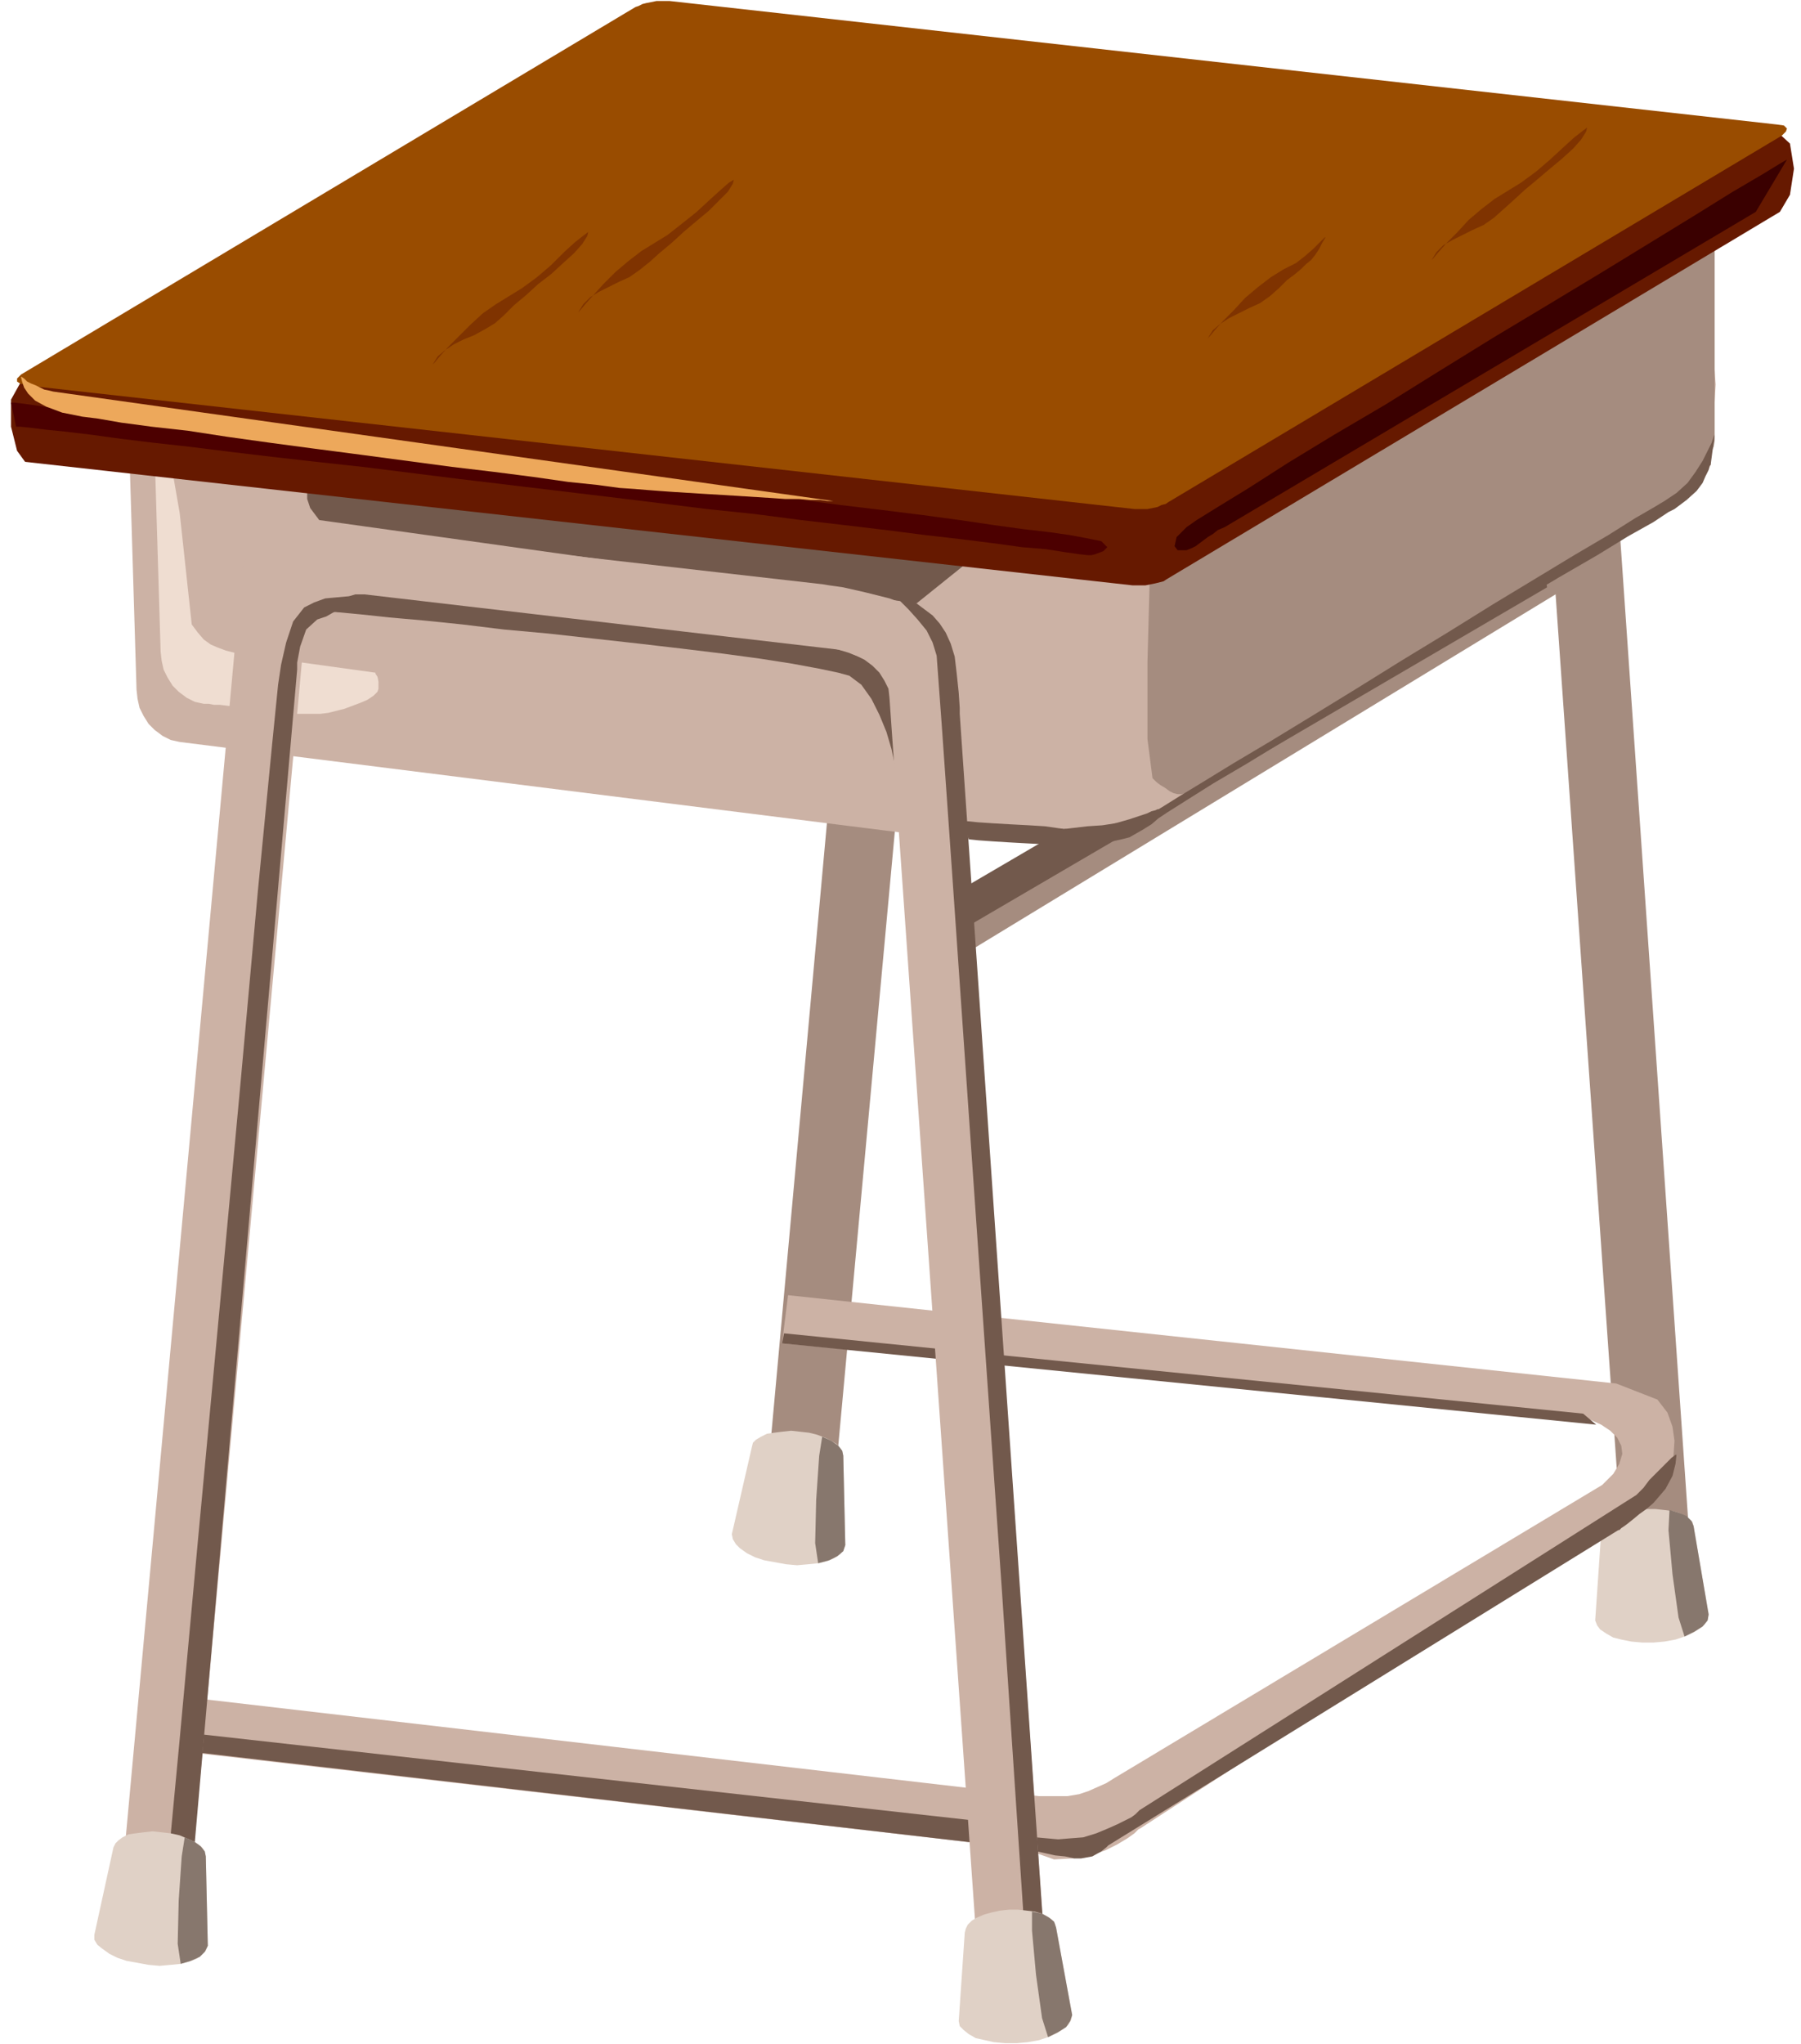
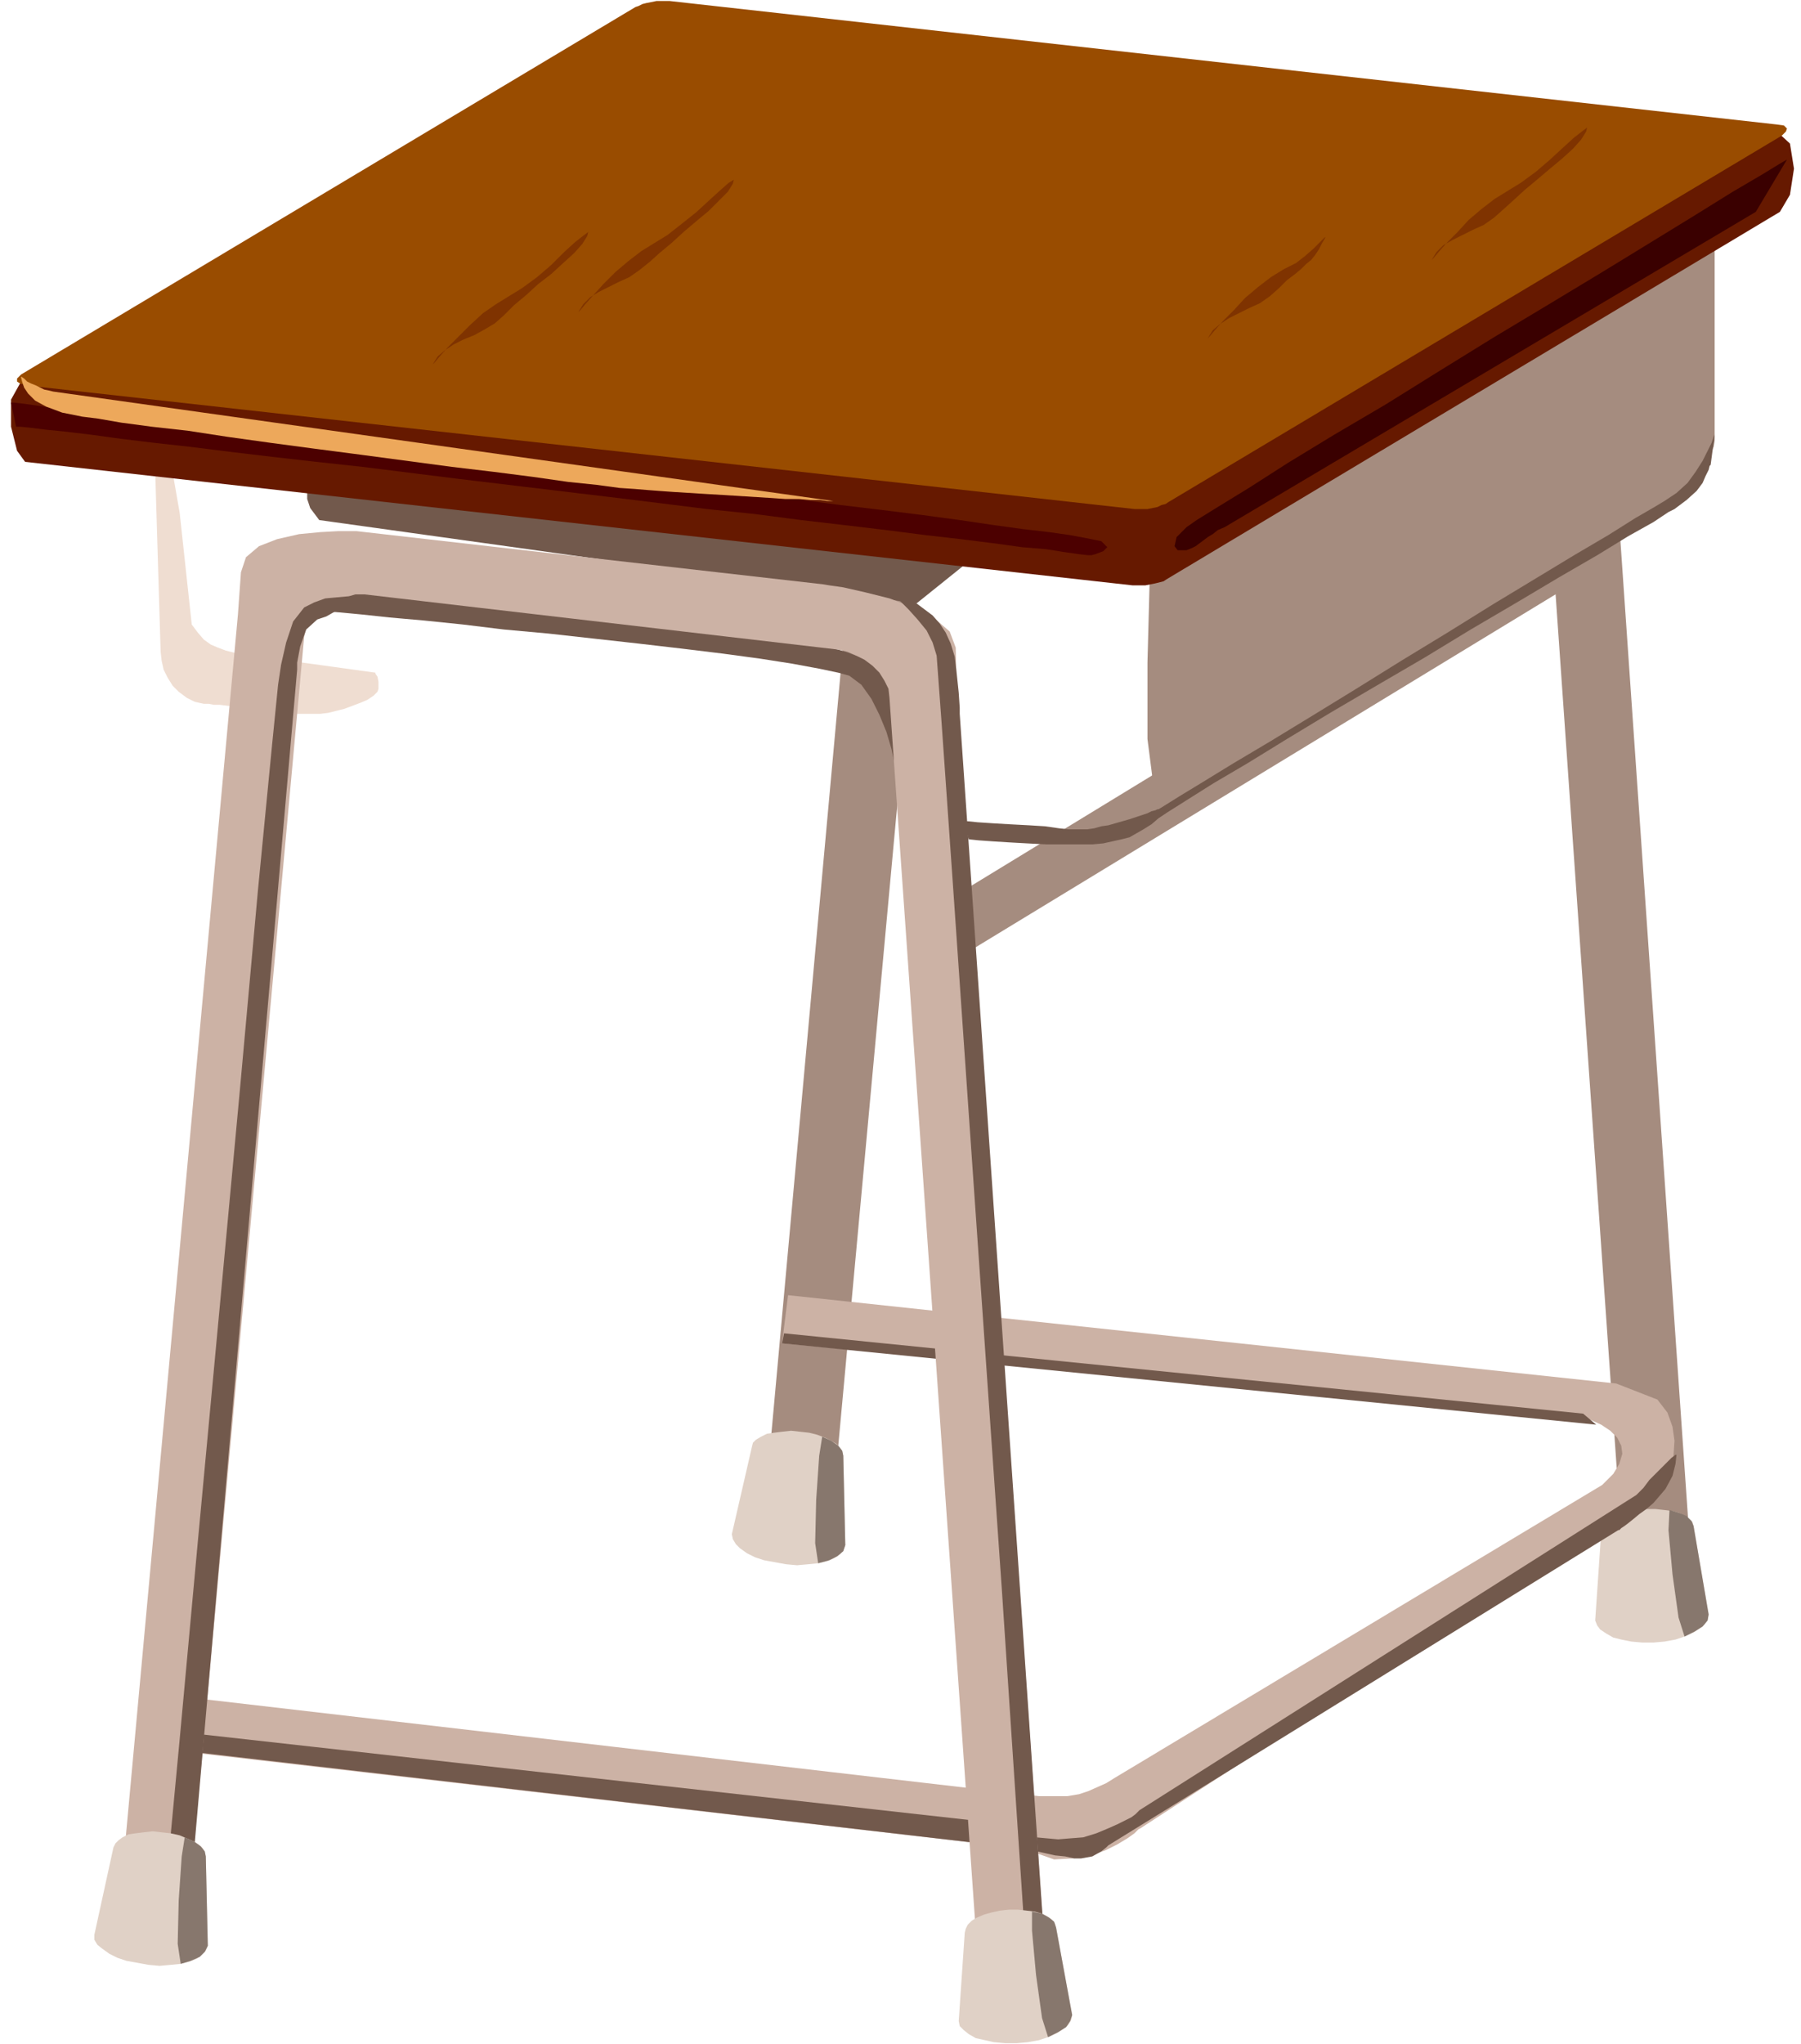
<svg xmlns="http://www.w3.org/2000/svg" width="1.794in" height="2.036in" fill-rule="evenodd" stroke-linecap="round" preserveAspectRatio="none" viewBox="0 0 1794 2036">
  <style>.pen1{stroke:none}.brush2{fill:#a58c7f}.brush3{fill:#72594c}.brush4{fill:#ccb2a5}.brush5{fill:#e0d1c6}.brush6{fill:#87776d}</style>
  <path d="M1576 511 904 921l21 51 659-401-8-60z" class="pen1 brush2" />
-   <path d="m957 886 579-339 5 38-576 337-8-36z" class="pen1 brush3" />
  <path d="m1477 237 9 2 9 3 9 5 8 6 6 7 5 7 4 8 1 9 91 1301 68 7-91-1315-2-43-6-16-15-13-21-11-24-9-24-6-22-5-14-2-6-1-451-47h-5l-15-1h-20l-24 1-23 4-21 6-14 10-6 15-3 42-119 1308 67 7L947 224l2-8 4-8 6-7 8-6 9-4 9-4 10-1h9l473 51z" class="pen1 brush2" />
  <path d="m1120 1765-10 6-8 5-9 4-9 4-9 3-12 2h-28l-870-101-22 52 876 101 31 11 19-1 17-3 15-5 12-6 10-6 7-5 4-4 2-1 522-339 1-3 3-6 3-11 2-12 1-15-2-14-5-14-10-13-41-16-825-88-6 48 805 76 11 5 9 6 7 7 4 8 1 8-3 10-6 10-11 11-476 286z" class="pen1 brush4" />
  <path d="m840 1450-1-4-2-4-4-4-5-3-6-3-8-3-8-2-9-1-9-1-9 1-8 1-7 1-6 3-5 3-3 3-1 4-20 87 1 5 3 5 4 4 7 5 8 4 9 3 11 2 11 2 11 1 11-1 10-1 9-2 7-3 6-4 3-4 2-5-2-89z" class="pen1 brush5" />
  <path d="m840 1450-1-5-4-5-7-5-9-4-3 19-3 44-1 43 3 20 11-3 8-4 6-5 2-6-2-89z" class="pen1 brush6" />
  <path d="m1687 1520-1-4-3-3-5-3-5-3-7-2-8-1-9-1h-9l-9 1-9 1-8 3-7 3-5 3-4 4-2 4-1 4-6 88 2 5 3 4 6 4 7 4 8 2 10 2 11 1h11l11-1 11-2 9-3 9-4 6-4 5-4 3-5 1-5-15-88z" class="pen1 brush5" />
  <path d="m1687 1520-2-5-5-5-7-3-10-3-1 20 4 44 6 43 6 19 10-5 8-5 5-6 1-6-15-88z" class="pen1 brush6" />
  <path d="m781 1328 796 80 13 11-811-81 2-10zm226 498 7 1 9 2 9 1 11 1 11 1 12-1 13-1 13-4 12-5 9-4 8-4 6-3 4-3 2-2 2-2 495-314 2-2 5-5 6-8 8-8 7-7 7-7 4-3h1l-1 9-3 12-7 13-12 14-7 6-7 5-6 5-5 4-4 3-3 2-2 2h-1l-508 314-2 2-5 4-9 5-11 2h-7l-9-2-10-1-9-2-9-2-7-1-5-2h-2l-12-15z" class="pen1 brush3" />
  <path d="m152 1722 861 96 6 23-869-101 2-18z" class="pen1 brush3" />
-   <path d="m1694 178 15 205-5 80-4 9-7 11-7 8-3 4-522 312-31 20 4-4-1-2-4-1h-18l-13 2-15 1-17 2-19 2-20 2-20 2-22 1-21 1h-21l-20-1-19-2-725-91-9-2-8-4-8-6-6-6-5-8-4-8-2-9-1-9-9-299 1567-210z" class="pen1 brush4" />
  <path d="m374 670-123-17-9-1-9-2-8-2-8-3-7-3-7-5-6-7-6-8-12-111-28-161 9 299 1 9 2 9 4 8 5 8 6 6 8 6 8 4 9 2h5l5 1h6l8 1 8 1 8 1 8 2 9 2 9 1 10 1h40l8-1 8-2 8-2 8-3 8-3 7-3 6-4 4-4 1-3v-7l-1-5-2-3v-1z" class="pen1" style="fill:#efddd1" />
  <path d="m364 590 5 1 14 1 22 3 29 3 34 4 39 4 41 5 43 5 42 5 42 5 40 5 36 5 32 4 25 3 18 2 9 2 10 3 10 4 11 5 11 6 9 8 8 9 5 11 2 13-1 26-2 21-3 15-1 5-1-4-2-9-3-14-5-17-7-17-8-16-10-14-12-9-11-3-19-4-27-5-32-5-37-5-41-5-43-5-45-5-45-5-44-4-41-5-39-4-34-3-28-3-21-2-14-1-6-1-5-2-6-2-5-2-5-2-3-1-2-2h-1l72-7z" class="pen1 brush3" />
  <path d="m1146 552-1 33-2 75v76l5 39 4 4 4 3 5 3 4 3 4 2 4 1h4l4-1 7-4 17-10 25-15 33-19 37-22 42-24 44-26 46-27 46-27 44-26 41-25 37-21 31-19 24-14 16-9 5-3 2-2 4-6 7-10 8-14 6-13 4-9 1-6V238l-562 314z" class="pen1 brush2" />
  <path d="m965 836 10 1 14 1 16 1 18 1 19 1h46l11-1 9-2 9-2 8-2 7-4 7-4 8-5 7-6 9-6 19-12 27-17 34-20 39-24 43-26 46-27 48-28 46-28 46-27 42-25 38-22 31-19 25-14 15-10 6-3 4-3 8-6 10-9 6-8 3-7 3-6 1-4 1-1 4-30-1 2-2 6-4 8-5 10-7 11-8 11-11 10-12 8-10 6-19 11-27 17-34 20-38 23-43 26-45 28-46 28-45 28-44 27-41 25-37 22-31 19-23 14-16 10-5 3h-1l-2 1-4 1-4 2-6 2-6 2-6 2-7 2-7 2-7 2-7 1-7 2-7 1h-19l-9-1-14-2-16-1-19-1-17-1-15-1-10-1h-4l5 18zM318 518l-9-12-3-9v-13h16l12 1 16 1 17 2 20 2 23 2 24 3 26 3 27 3 29 3 29 3 31 3 30 4 32 3 31 4 30 3 31 4 29 3 29 4 27 3 26 3 24 3 23 2 20 3 17 2 16 2 12 1 9 1 5 1h2l-56 45-595-83z" class="pen1 brush3" />
  <path d="m835 647 9 2 9 4 8 4 8 6 7 7 5 8 4 8 1 9 91 1300 68 8-92-1316-1-42-6-16-15-13-21-11-24-9-24-6-22-5-14-2-6-1-465-53h-18l-18 1-21 2-22 5-18 7-13 11-5 15-3 42-120 1308 68 7L303 634l2-8 4-8 7-7 8-7 10-5 10-4 10-3h9l472 55z" class="pen1 brush4" />
  <path d="M186 1927 296 667v-7l3-16 6-17 11-10 9-3 7-4 7-4 5-3 5-3 4-2 4-1 3-1h3l-2-1-6-1h-9l-11 1-11 1-11 4-10 5-11 14-7 21-5 22-3 20-6 60-14 144-18 199-21 226-21 225-18 196-13 138-5 52 25 5z" class="pen1 brush3" />
  <path d="m205 1849-1-4-2-4-4-4-5-3-7-3-7-3-9-2-9-1-9-1-9 1-8 1-7 1-6 3-4 3-3 3-2 4-19 87v5l3 5 5 4 7 5 8 4 9 3 11 2 11 2 11 1 11-1 10-1 8-2 8-3 5-4 4-4 2-5-2-89z" class="pen1 brush5" />
  <path d="m205 1849-1-5-4-5-7-5-9-4-3 19-3 44-1 43 3 20 10-3 9-4 5-5 3-6-2-89z" class="pen1 brush6" />
  <path d="M1045 2003 956 711v-6l-1-15-2-19-2-17-4-13-5-11-6-9-7-8-8-6-8-6-8-4-7-3-5-1v2l5 5 7 7 9 10 9 11 6 12 4 13 5 68 11 157 15 217 17 245 17 244 14 211 10 150 4 56 19 2z" class="pen1 brush3" />
  <path d="m1052 1920-1-4-3-4-4-3-6-3-7-2-8-1-9-1h-9l-9 1-9 2-7 2-7 3-5 3-4 4-2 4-1 4-6 88 1 5 4 4 5 4 7 4 9 2 9 2 11 1h12l11-1 11-2 9-3 9-4 6-4 5-4 3-5 1-5-16-87z" class="pen1 brush5" />
  <path d="m1052 1920-2-6-5-4-7-4-10-2v19l4 44 6 43 6 19 10-5 8-5 4-6 2-6-16-87z" class="pen1 brush6" />
  <path d="m1773 211-611 366-3 2-4 1-4 1-5 1-5 1h-13L25 460l-8-11-6-24v-27l10-18L633 14l3-1 4-2 4-1 5-1 5-1h13l1103 123 13 12 4 25-4 26-10 17z" class="pen1" style="fill:#661900" />
  <path d="M1130 507h13l5-1 5-1 4-2 4-1 3-2 611-365 4-4 1-3-3-3-7-1L667 1h-13l-5 1-5 1-4 1-4 2-3 1L21 373l-4 4v3l3 2 7 2 1103 123z" class="pen1" style="fill:#994c00" />
  <path d="M16 425h4l10 1 16 2 20 2 25 3 29 4 33 4 36 4 40 5 42 5 44 5 46 5 48 6 48 6 50 6 50 6 50 6 49 6 48 6 48 5 46 6 43 5 42 5 39 5 35 4 32 4 29 4 24 2 19 3 14 2 9 1h3l4-1 8-3 4-4-6-6-5-1-10-2-16-3-21-3-26-3-29-4-34-5-37-5-40-5-42-5-45-6-47-6-48-6-50-6-50-7-50-6-50-6-50-6-50-6-47-6-47-6-44-5-42-5-39-5-36-4-32-4-29-4-24-2-20-3-14-2-9-1h-3l5 24z" class="pen1" style="fill:#4c0000" />
  <path d="m1220 525-7 3-5 4-5 3-4 3-4 3-4 3-4 2-5 2h-9l-3-4 2-9 10-10 10-7 21-13 31-19 39-25 46-28 51-30 53-33 55-34 55-33 53-32 49-30 44-27 37-23 29-17 18-11 7-4-31 52-529 314z" class="pen1" style="fill:#3a0000" />
  <path d="m1203 337 5-8 7-6 9-6 10-5 10-5 11-5 10-7 9-8 8-8 8-6 6-5 5-5 5-4 4-5 4-6 3-6 3-5v-1l-2 2-4 4-6 6-8 7-9 7-12 6-13 8-13 10-13 11-11 12-11 11-8 9-5 6-2 2zm223-78 5-8 7-7 9-5 10-5 10-5 11-5 10-7 9-8 10-9 12-11 12-10 13-11 12-10 11-10 8-9 5-8 1-4-4 3-9 7-11 10-13 12-14 12-15 11-13 8-13 8-13 10-13 11-11 12-11 11-8 9-5 6-2 2zM431 363l5-8 7-6 9-6 10-5 10-4 11-6 10-6 9-8 10-10 12-10 12-11 13-10 12-11 11-10 8-9 5-8 1-4-4 3-9 7-11 10-13 13-14 12-15 11-13 8-13 8-13 9-13 12-11 11-11 11-8 9-5 6-2 2zm145-52 5-8 7-7 8-5 10-5 10-5 11-5 10-7 10-8 10-9 12-10 12-11 13-11 12-10 10-10 9-9 5-8 1-4-5 3-8 7-11 10-13 12-15 12-14 11-13 8-13 8-13 10-13 11-12 12-10 11-8 9-5 6-2 2z" class="pen1" style="fill:#7f3300" />
  <path d="M830 499 53 390l-4-1-5-1-4-2-4-2-5-2-4-2-3-3-3-2v1l1 4 2 6 4 6 7 7 11 6 16 6 20 4 16 2 23 4 30 4 36 4 39 6 43 6 45 6 46 6 45 6 45 6 42 5 39 5 35 5 29 3 22 3 15 1 12 1 13 1 14 1 16 1 16 1 17 1 16 1 16 1 16 1 14 1h14l11 1h10l7 1h6z" class="pen1" style="fill:#eda85b" />
</svg>